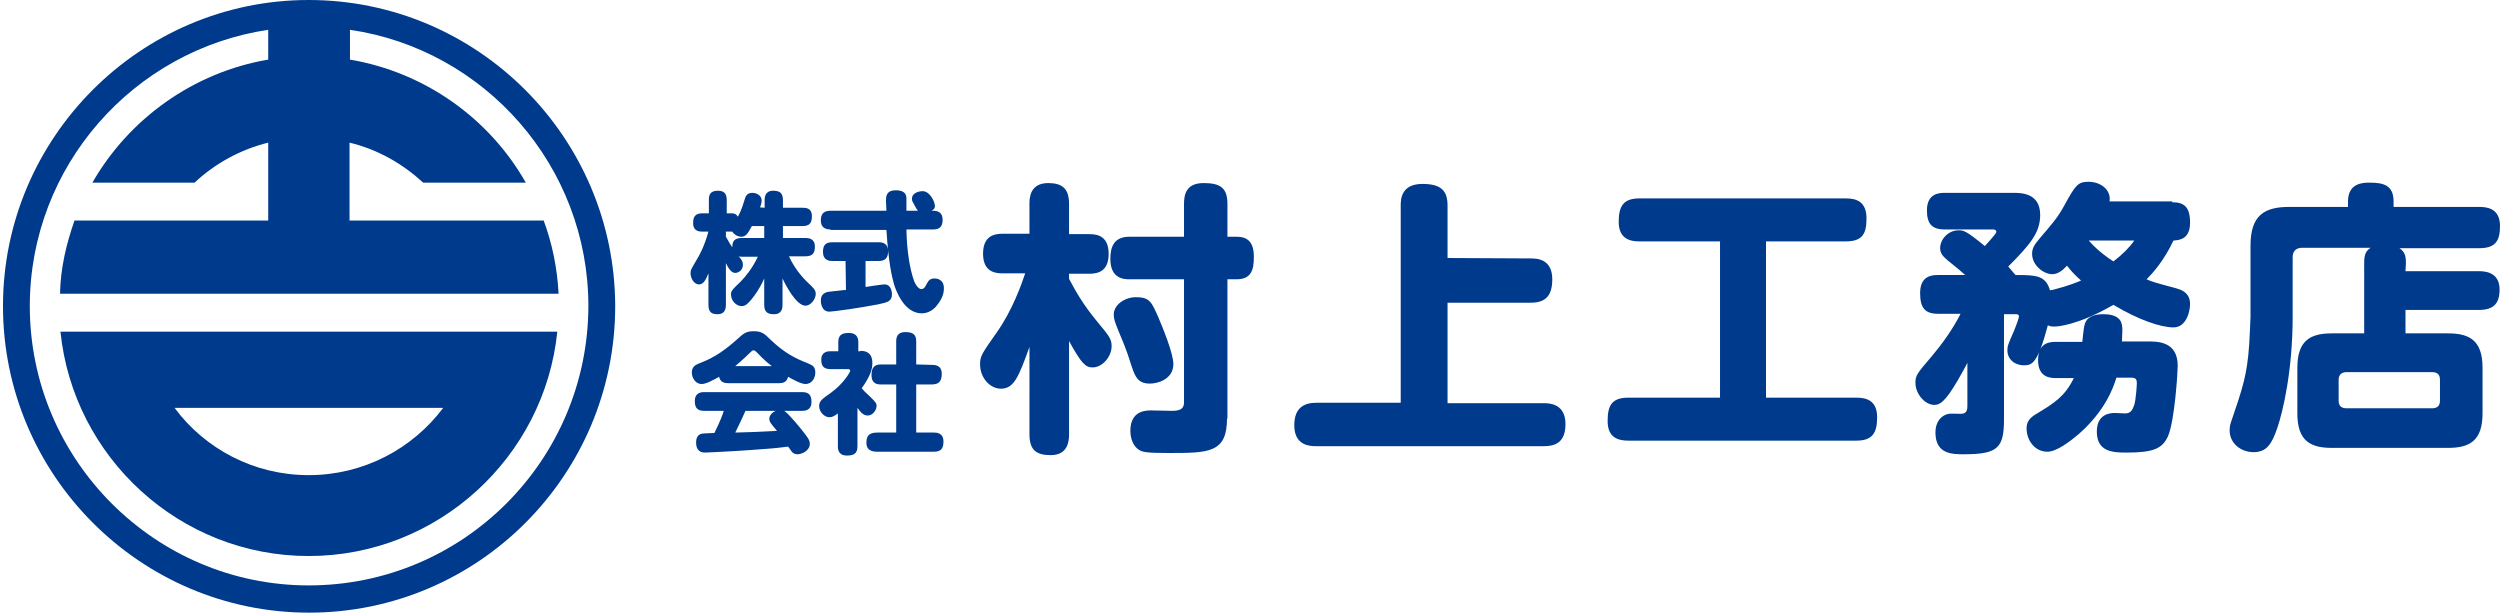
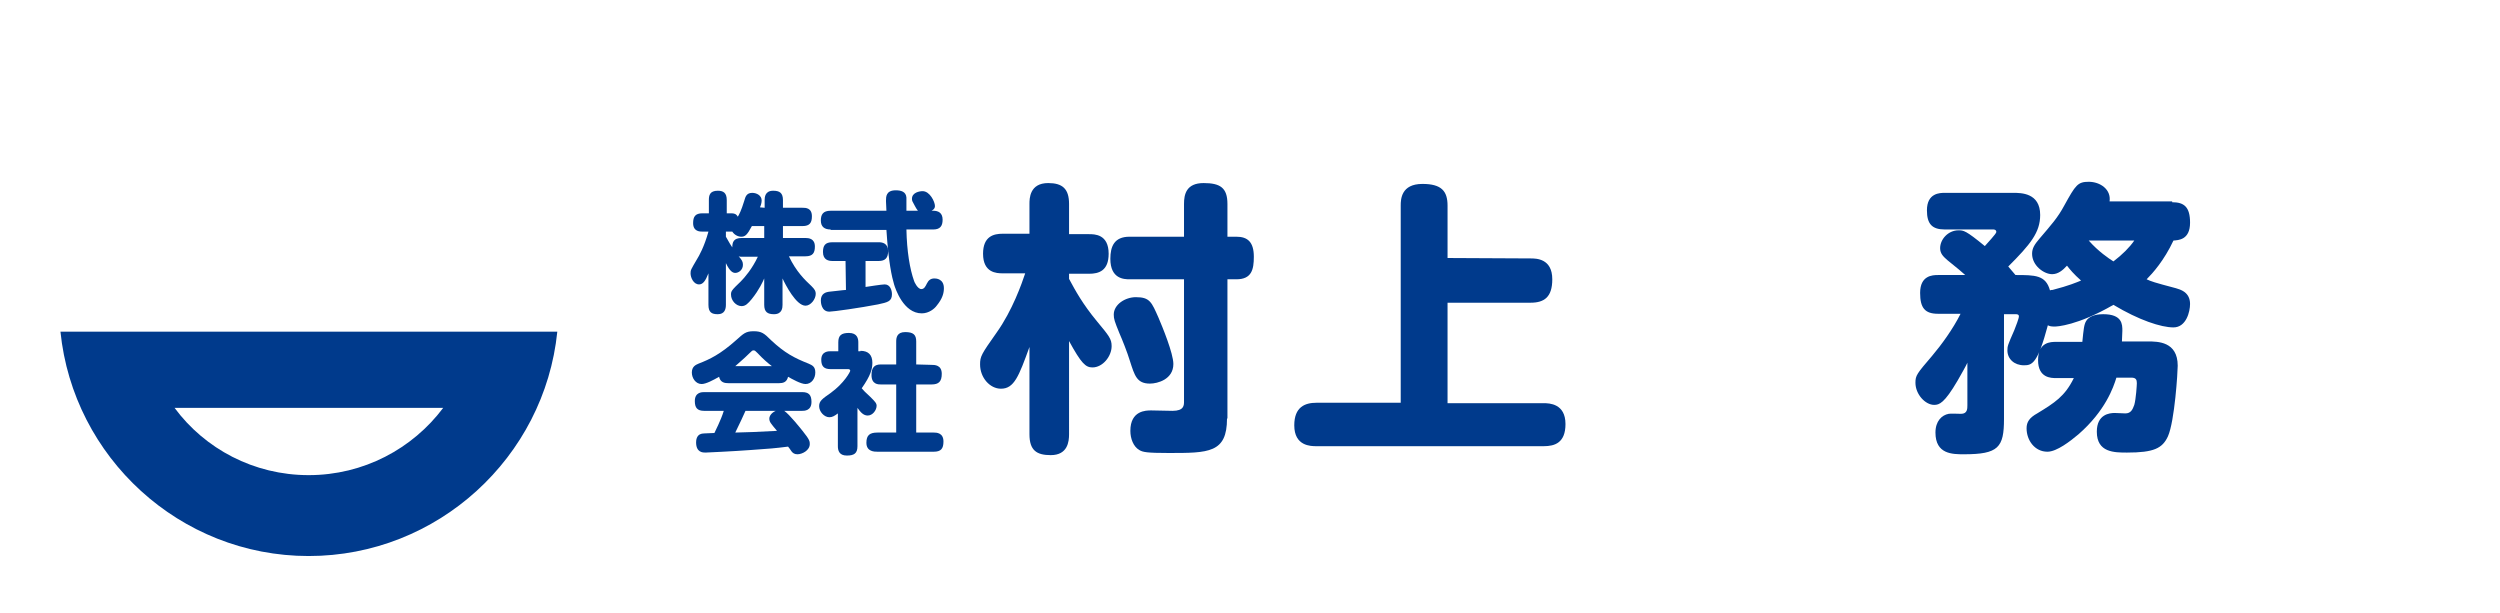
<svg xmlns="http://www.w3.org/2000/svg" version="1.1" id="レイヤー_1" x="0px" y="0px" width="587.2px" height="143.9px" viewBox="0 0 587.2 143.9" style="enable-background:new 0 0 587.2 143.9;" xml:space="preserve">
  <style type="text/css">
	.st0{fill:#003A8C;}
</style>
  <g>
    <path class="st0" d="M251.1,102c0,1.7-0.3,4.9-4.3,4.9c-3.3,0-5-1.1-5-4.9V81.5c-2.5,6.9-3.6,9.8-6.7,9.8c-2.6,0-4.9-2.6-4.9-5.7   c0-1.9,0.3-2.4,3.9-7.5c3.7-5.2,5.9-11.5,6.7-13.9h-5.3c-1.4,0-4.6-0.1-4.6-4.6c0-4.1,2.5-4.7,4.6-4.7h6.3v-7c0-1.2,0-4.9,4.4-4.9   c3.3,0,4.9,1.3,4.9,4.9V55h4.7c1.3,0,4.6,0,4.6,4.6c0,4-2.3,4.7-4.6,4.7h-4.7v1.2c1.5,2.8,3.2,5.9,6.5,9.9c2.9,3.5,3.5,4.2,3.5,5.9   c0,2.4-2.1,5-4.5,5c-1.6,0-2.6-0.9-5.5-6.2V102z M288.2,98.3c0,8.1-4.3,8.1-13.7,8.1c-5.1,0-6.1-0.2-6.9-0.7   c-1.4-0.8-2.1-2.7-2.1-4.5c0-4.8,3.7-4.8,4.9-4.8c0.7,0,4.3,0.1,5,0.1c2.7,0,2.7-1.3,2.7-2.2V65.6h-12.8c-1.3,0-4.5-0.1-4.5-4.8   c0-2.9,0.9-5.2,4.5-5.2h12.8v-7.7c0-2.2,0.5-4.9,4.6-4.9c3.9,0,5.6,1.1,5.6,4.9v7.7h2.1c2.6,0,4.1,1.2,4.1,4.7c0,3-0.5,5.3-4.1,5.3   h-2.1v32.7H288.2z M272.1,74.6c0.9,2.1,3.5,8.4,3.5,10.9c0,3.6-3.7,4.6-5.5,4.6c-3.1,0-3.6-1.9-4.7-5.3c-0.6-2-1.8-5-2.5-6.6   c-1.1-2.7-1.3-3.3-1.3-4.3c0-2.4,2.7-4.1,5.2-4.1C270.1,69.8,270.5,71,272.1,74.6z" />
    <path class="st0" d="M359.5,60.7c1.3,0,5.1,0,5.1,4.9c0,4.2-1.9,5.5-5.1,5.5H340v23.6h22.6c1.3,0,5.1,0.1,5.1,4.9   c0,4.4-2.5,5.2-5.1,5.2h-53.4c-1.3,0-5.2,0-5.2-4.9c0-4.3,2.5-5.3,5.2-5.3H329V48.3c0-1.5,0.1-5.1,5.1-5.1c4.5,0,5.9,1.7,5.9,5.1   v12.3L359.5,60.7L359.5,60.7z" />
-     <path class="st0" d="M414.8,93.4H436c2.3,0,4.9,0.6,4.9,4.6c0,3.7-1.1,5.5-4.9,5.5h-53.5c-2.3,0-4.9-0.6-4.9-4.6   c0-3.7,1-5.5,4.9-5.5H404V56.7h-18.9c-1.8,0-4.9-0.3-4.9-4.6c0-3.8,1.2-5.5,4.9-5.5h48.4c2.5,0,4.9,0.7,4.9,4.7   c0,3.7-1,5.4-4.9,5.4h-18.7V93.4z" />
    <path class="st0" d="M510.2,47.5c2.8,0,4.2,1.1,4.2,4.8c0,4.1-2.8,4.1-3.9,4.2c-2.2,4.7-4.9,7.7-6.3,9.1c1.1,0.5,1.6,0.7,6.9,2.1   c1,0.3,3.3,0.9,3.3,3.7c0,1.8-0.9,5.5-3.9,5.5c-2.9,0-8.1-1.7-14.1-5.3c-8.5,4.9-13.3,5.1-13.8,5.1c-0.9,0-1.2-0.1-1.6-0.3   c-2.4,9-3.7,9.4-5.6,9.4c-2.3,0-3.9-1.5-3.9-3.5c0-1,0.1-1.3,1.6-4.7c0.4-1,1.1-2.8,1.1-3.3s-0.5-0.5-0.8-0.5h-2.7v24.6   c0,6.7-1.3,8.3-9.4,8.3c-2.7,0-6.7,0-6.7-5.1c0-2.7,1.5-4.1,3.1-4.4c0.4-0.1,2.4,0,2.9,0c1.5,0,1.5-1.2,1.5-2v-10   c-0.3,0.7-1.5,2.8-2.3,4.2c-3.1,5.3-4.3,5.7-5.5,5.7c-2.1,0-4.4-2.5-4.4-5.2c0-1.7,0.3-2.1,3.9-6.3c2.2-2.6,4.9-6.3,6.7-9.9h-5.3   c-3.1,0-4.2-1.4-4.2-4.9c0-4.1,2.9-4.2,4.2-4.2h6.4c-1.1-1-1.5-1.3-4.2-3.5c-0.9-0.8-1.7-1.5-1.7-2.8c0-2.1,1.9-4.2,4.3-4.2   c1.2,0,1.7,0,6.2,3.7c0.5-0.6,2.7-2.9,2.7-3.3c0-0.6-0.6-0.6-0.7-0.6h-11.4c-3,0-4.2-1.3-4.2-4.5c0-4.1,3.1-4.1,4.2-4.1h16.1   c1.8,0,6.3,0,6.3,5.2c0,4.1-2.3,6.9-7.5,12.1c0.4,0.5,1.1,1.3,1.7,2c4.6,0,7.1,0,8.1,3.6c0.3-0.1,0.3-0.1,0.6-0.1   c3.9-1,5.7-1.8,6.7-2.2c-1.7-1.5-2.7-2.7-3.3-3.5c-1,1.1-2.1,2-3.5,2c-1.9,0-4.7-2-4.7-4.8c0-1.3,0.6-2.2,1.7-3.5   c2.8-3.3,4.3-4.9,5.9-7.9c2.6-4.7,3.1-5.5,5.7-5.5c2.7,0,5.3,1.8,4.9,4.6h14.7V47.5z M482.9,88.8c-1.1,0-4.2,0-4.2-4.2   c0-4.3,3-4.3,4.2-4.3h6.2c0.3-3,0.4-4.1,0.9-4.9c0.9-1.5,3.1-1.6,4-1.6c4.5,0,4.5,2.4,4.5,3.9c0,0.6-0.1,1.8-0.1,2.5h6.1   c2.3,0,7,0,7,5.7c0,1.4-0.7,13-2.3,16.6c-1.3,2.8-3.3,3.8-9.6,3.8c-3,0-7.1,0-7.1-4.9c0-4.1,3-4.4,4.2-4.4c0.4,0,2.1,0.1,2.5,0.1   c1.3,0,1.7-0.9,2.1-2c0.4-1.4,0.6-4.7,0.6-5.1c0-0.8-0.2-1.3-1.3-1.3h-3.5c-0.7,2.3-2.6,7.8-8.9,13.3c-1.9,1.6-5.1,4.1-7.3,4.1   c-3,0-4.9-2.7-4.9-5.5c0-1.5,0.7-2.5,2.5-3.5c4.1-2.5,6.5-4,8.6-8.3C487.1,88.8,482.9,88.8,482.9,88.8z M490.6,56.5   c2.3,2.6,4.7,4.2,5.8,4.9c2.1-1.6,3.8-3.3,4.9-4.9H490.6z" />
-     <path class="st0" d="M565,63.7h17.2c1.1,0,4.9,0,4.9,4.3c0,3.3-1.4,4.8-4.9,4.8H565v5.5h10c5.1,0,8.1,1.7,8.1,8.1v10.7   c0,6.4-3,8.1-8.1,8.1h-27.3c-5.1,0-8.1-1.7-8.1-8.1V86.4c0-6.3,2.9-8.1,8.1-8.1h7.6V61.7c0-2.1,0.5-2.8,1.5-3.5h-16.1   c-1.4,0-2.2,0.8-2.2,2.2v14c0,12.7-2.3,22.3-3.6,26.1c-1.3,3.8-2.5,5.7-5.6,5.7c-3,0-5.6-2.1-5.6-5.1c0-0.7,0.1-1.3,0.3-1.9   c2.8-8.2,3.8-11.1,4.3-18.4c0.1-2.3,0.3-5.3,0.3-6.3V57.7c0-7.1,3.2-9.1,9.1-9.1h13.8v-1.3c0-4.3,3.5-4.4,5-4.4   c3.2,0,5.7,0.5,5.7,4.4v1.3h20.1c1.8,0,4.9,0.3,4.9,4.5c0,3.5-1.1,5.2-4.9,5.2h-18.7c1.3,0.9,1.5,1.9,1.5,3.5L565,63.7L565,63.7z    M551.2,87.4c-1.2,0-1.9,0.6-1.9,1.8v4.9c0,1.3,0.7,1.8,1.9,1.8h20c1.2,0,1.9-0.5,1.9-1.8v-4.9c0-1.3-0.7-1.8-1.9-1.8H551.2z" />
    <path class="st0" d="M179.6,48.8V47c0-0.7,0.1-2.2,2-2.2c1.5,0,2.3,0.5,2.3,2.2v1.8h4.6c0.7,0,2.2,0,2.2,2c0,1.5-0.5,2.3-2.2,2.3   h-4.6v2.8h5.3c0.7,0,2.2,0.1,2.2,2c0,1.5-0.5,2.3-2.2,2.3h-3.9c1.7,3.6,3.8,5.6,5.3,7c0.8,0.8,1,1.2,1,1.8c0,1.3-1.2,2.8-2.4,2.8   c-2.2,0-4.7-4.9-5.4-6.4v6.2c0,0.7-0.1,2.2-2,2.2c-1.5,0-2.3-0.5-2.3-2.2v-6.2c-0.3,0.7-1.2,2.7-2.9,4.8c-0.9,1.1-1.5,1.7-2.4,1.7   c-1.3,0-2.5-1.3-2.5-2.7c0-0.8,0.1-1,2.3-3.1c0.9-0.9,2.7-3,4-5.8h-3.8c-0.3,0-0.5,0-0.7-0.1c0.8,0.9,1,1.3,1,2   c0,1.2-1,1.9-1.8,1.9c-0.6,0-1.3-0.4-2.2-2.3v9.8c0,1-0.3,2.2-1.9,2.2c-1.4,0-2.2-0.4-2.2-2.2v-7.4c-0.7,1.8-1.3,2.6-2.2,2.6   c-1.3,0-2-1.6-2-2.6c0-0.8,0.1-0.9,1.5-3.3c0.5-0.8,1.7-2.9,2.7-6.5H165c-0.6,0-2.2,0-2.2-2c0-1.5,0.5-2.3,2.2-2.3h1.5V47   c0-1.1,0.2-2.2,2.1-2.2c1.3,0,2.1,0.5,2.1,2.2v3.1h1c0.7,0,1.2,0.1,1.6,0.8c0.3-0.5,0.8-1.4,1.5-3.7c0.3-1.1,0.6-1.9,1.9-1.9   c1,0,2.2,0.6,2.2,1.8c0,0.5-0.2,1.2-0.4,1.6L179.6,48.8L179.6,48.8z M176.6,53.1c-1.1,2.1-1.6,2.5-2.5,2.5c-0.7,0-1.6-0.4-2.1-1.2   c-0.2,0-0.3,0-0.5,0h-1v1.2c0.7,1.3,1.4,2.4,1.5,2.5c0-1.2,0.3-2.2,2.2-2.2h5.3v-2.8H176.6z" />
    <path class="st0" d="M198.6,61.3h-3.1c-0.8,0-2.2-0.2-2.2-2.1c0-1.5,0.5-2.3,2.2-2.3h10.9c0.8,0,2.2,0.2,2.2,2.1   c0,1.6-0.7,2.3-2.2,2.3h-3.1v6.1c0.7-0.1,3.8-0.6,4.5-0.6c1.3,0,1.7,1.4,1.7,2.3c0,1.7-1,1.9-3.3,2.4c-4.1,0.8-10.5,1.7-11.4,1.7   c-1.9,0-2-2.2-2-2.6c0-1.7,1.2-2,2.1-2.1c0.3,0,3.3-0.4,3.8-0.4L198.6,61.3L198.6,61.3z M195.1,53.9c-1.4,0-2.3-0.6-2.3-2.1   c0-1.4,0.5-2.3,2.3-2.3h13.1c0-0.3-0.1-2.2-0.1-2.3c0-1,0-2.5,2.3-2.5c1.2,0,2.4,0.3,2.5,1.7c0,0.4,0,2.5,0,3.1h2.7   c-0.3-0.4-0.5-0.7-0.7-1.1c-0.6-1.1-0.7-1.2-0.7-1.7c0-1.5,1.8-1.8,2.5-1.8c1.7,0,2.9,2.5,2.9,3.5c0,0.4-0.2,0.8-0.8,1.1h0.4   c1.2,0,2.2,0.5,2.2,2.1c0,1.5-0.6,2.3-2.2,2.3h-6.3c0.1,5.1,0.8,9.3,1.8,12.1c0,0.1,0.8,1.9,1.7,1.9c0.7,0,1-0.7,1.3-1.3   c0.4-0.8,0.9-1.2,1.8-1.2c0.4,0,2.2,0.1,2.2,2.3c0,1.1-0.3,2.4-1.7,4.1c-0.5,0.7-1.8,1.8-3.5,1.8c-4.3,0-6.2-5.8-6.5-6.8   c-0.5-1.7-1.3-5-1.8-12.8h-13.1V53.9z" />
    <path class="st0" d="M171.1,90c-0.8,0-1.9-0.1-2.2-1.5c-1.4,0.8-3.1,1.7-4.1,1.7c-1.4,0-2.3-1.4-2.3-2.7c0-1.4,0.9-1.8,1.6-2.1   c2.6-1,5.1-2.2,8.8-5.5c1.7-1.5,2.2-2.1,4.1-2.1c1.9,0,2.5,0.5,4.1,2.1c3.2,3,5.5,4.2,8.8,5.5c0.9,0.4,1.6,0.7,1.6,2.1   s-0.9,2.7-2.3,2.7c-1.1,0-3.2-1.2-4.1-1.7c-0.3,1.3-1.2,1.5-2.1,1.5H171.1z M184.2,96.5c1.2,0.8,3.9,4.2,4.3,4.7   c1.7,2.1,1.7,2.5,1.7,3.1c0,1.5-1.8,2.4-2.9,2.4c-0.7,0-1.1-0.3-1.4-0.7c-0.1-0.2-0.7-1-0.8-1.1c-3.1,0.4-4.5,0.5-8.8,0.8   c-3.9,0.3-10.5,0.6-10.6,0.6c-0.6,0-2.2,0-2.2-2.4c0-0.5,0.1-1.7,1.2-2c0.4-0.1,0.6-0.1,3.1-0.2c0.2-0.5,1.5-2.9,2.2-5.2h-4.6   c-1.6,0-2.2-0.7-2.2-2.3c0-2.1,1.7-2.1,2.2-2.1h23c1.5,0,2.2,0.6,2.2,2.3c0,2.1-1.7,2.1-2.2,2.1C188.4,96.5,184.2,96.5,184.2,96.5z    M181.3,86c-0.8-0.6-2-1.6-3.4-3.1c-0.5-0.5-0.6-0.6-0.9-0.6c-0.3,0-0.4,0.1-0.9,0.6c-1.6,1.6-2.9,2.6-3.4,3.1H181.3z M175.1,96.5   c-0.6,1.3-1.2,2.7-2.4,5.1c3.6-0.1,4.1-0.1,9.8-0.4c-1.5-1.8-1.8-2.1-1.8-2.9c0-0.5,0.4-1.3,1.5-1.8   C182.2,96.5,175.1,96.5,175.1,96.5z" />
    <path class="st0" d="M202.1,82.4c1.9,0,2.8,1,2.8,2.8c0,1.5-0.4,3-2.5,6c0.4,0.5,0.9,1,2,2c1.1,1.1,1.5,1.5,1.5,2.1   c0,1-0.9,2.3-2.1,2.3c-1,0-1.7-0.8-2.4-1.8v9c0,1.7-0.8,2.2-2.5,2.2c-1.8,0-2.1-1.2-2.1-2.2v-7.7c-0.8,0.6-1.3,0.9-2,0.9   c-1.2,0-2.4-1.3-2.4-2.6c0-1.2,0.7-1.7,2.7-3.1c3.2-2.3,4.6-5,4.6-5.2c0-0.4-0.4-0.4-0.5-0.4h-4.1c-1.5,0-2.2-0.6-2.2-2.2   c0-2,1.7-2,2.2-2h1.8v-2.1c0-1.6,0.7-2.2,2.5-2.2c2,0,2.2,1.4,2.2,2.2v2.1h0.5V82.4z M218.8,85.7c0.7,0,2.4,0,2.4,2.1   c0,1.8-0.7,2.5-2.4,2.5h-3.6v11.3h4.1c0.6,0,2.3,0,2.3,2.1c0,1.7-0.6,2.4-2.3,2.4h-13.2c-0.7,0-2.6,0-2.6-2.1   c0-1.8,0.8-2.4,2.6-2.4h4.4V90.3h-3.6c-0.6,0-2.2,0-2.2-2.2c0-1.8,0.7-2.5,2.2-2.5h3.6v-5.4c0-0.9,0.2-2.2,2.1-2.2   c1.9,0,2.6,0.6,2.6,2.2v5.4L218.8,85.7L218.8,85.7z" />
-     <path class="st0" d="M72.5,0C33,0,0.7,32.3,0.7,71.9s32.2,72,71.9,72s71.9-32.3,71.9-72C144.4,32.3,112.2,0,72.5,0z M72.5,137.5   C36.5,137.5,7,108.1,7,71.9C7,39,31.4,11.7,63,7v7c-17.6,3-32.7,13.9-41.3,28.9h24c4.8-4.5,10.8-7.8,17.3-9.4v18.3H17.5   C15.6,57.2,14.2,63,14.1,69h117.1c-0.3-6-1.5-11.8-3.5-17.2H82.1V33.5c6.6,1.6,12.4,4.9,17.3,9.4h24.1C115,27.9,99.9,17,82.2,14V7   c31.6,4.6,56,32,56,64.9C138.1,108.1,108.8,137.5,72.5,137.5z" />
    <path class="st0" d="M72.5,130.6c30.3,0,55.4-23.2,58.4-52.7H14.2C17.2,107.4,42.2,130.6,72.5,130.6z M104.1,95.8   c-7.2,9.6-18.7,15.8-31.6,15.8S48.1,105.4,41,95.8H104.1z" />
    <title>logo</title>
  </g>
</svg>